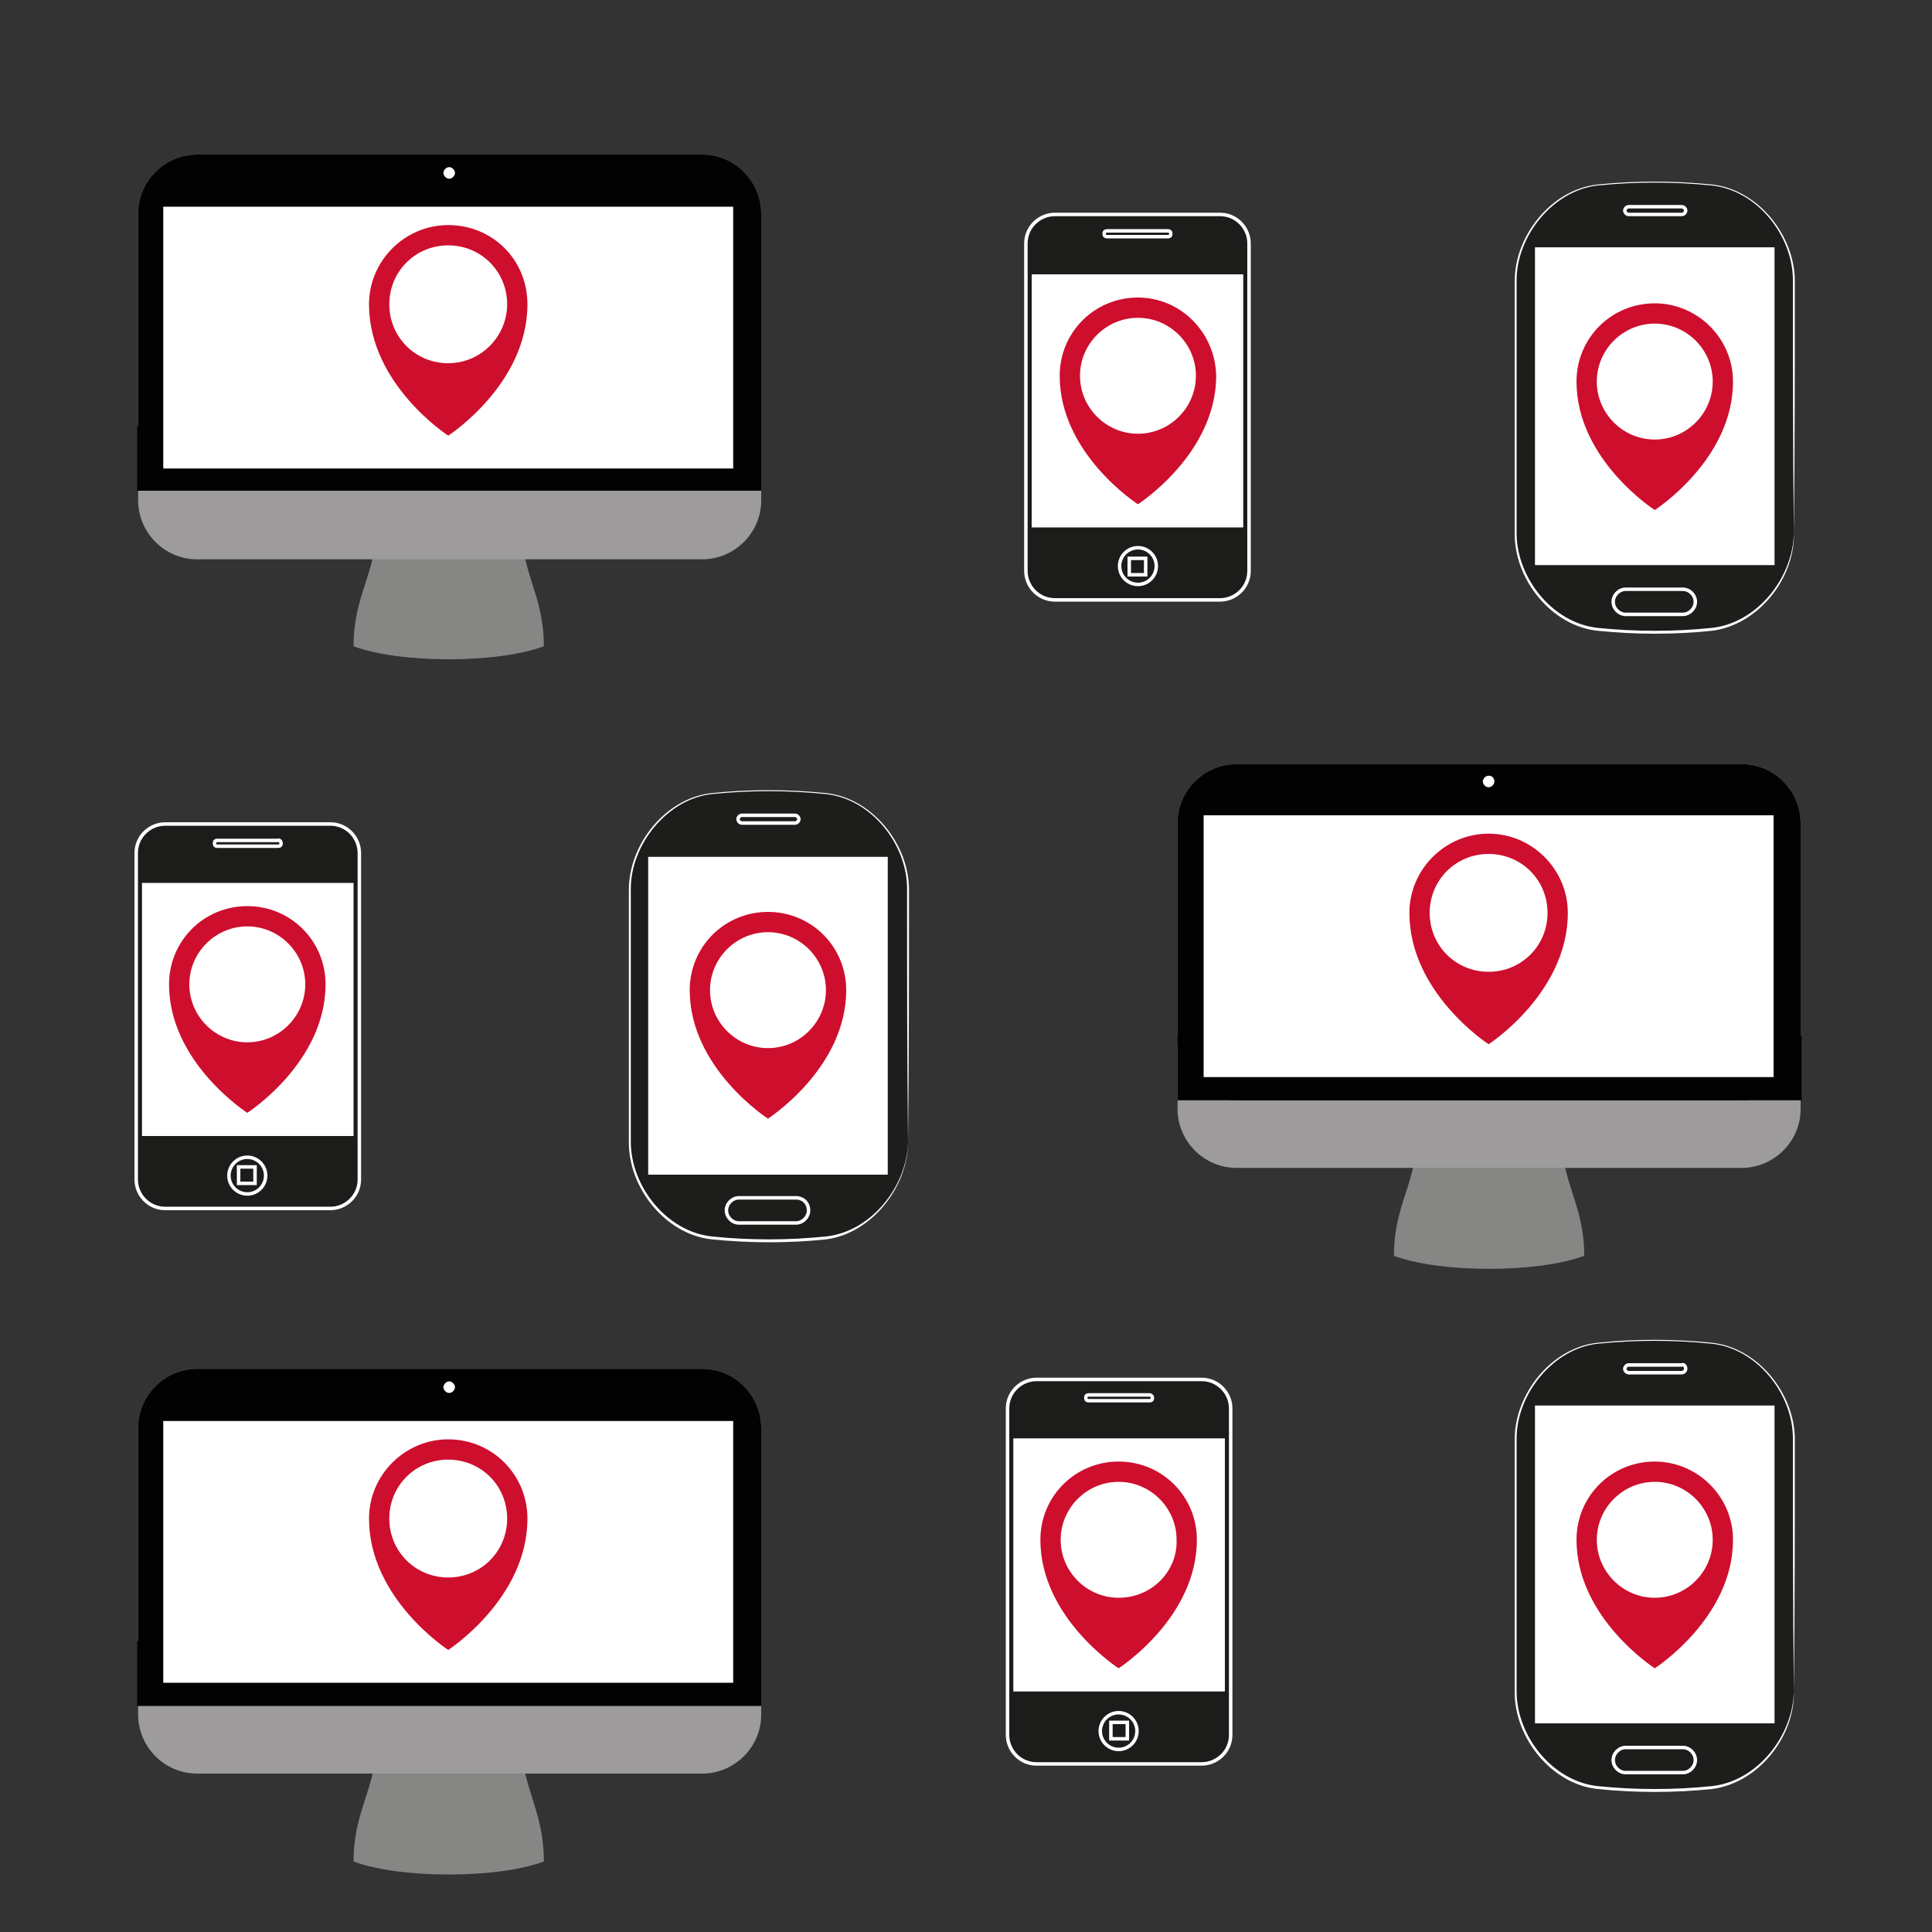
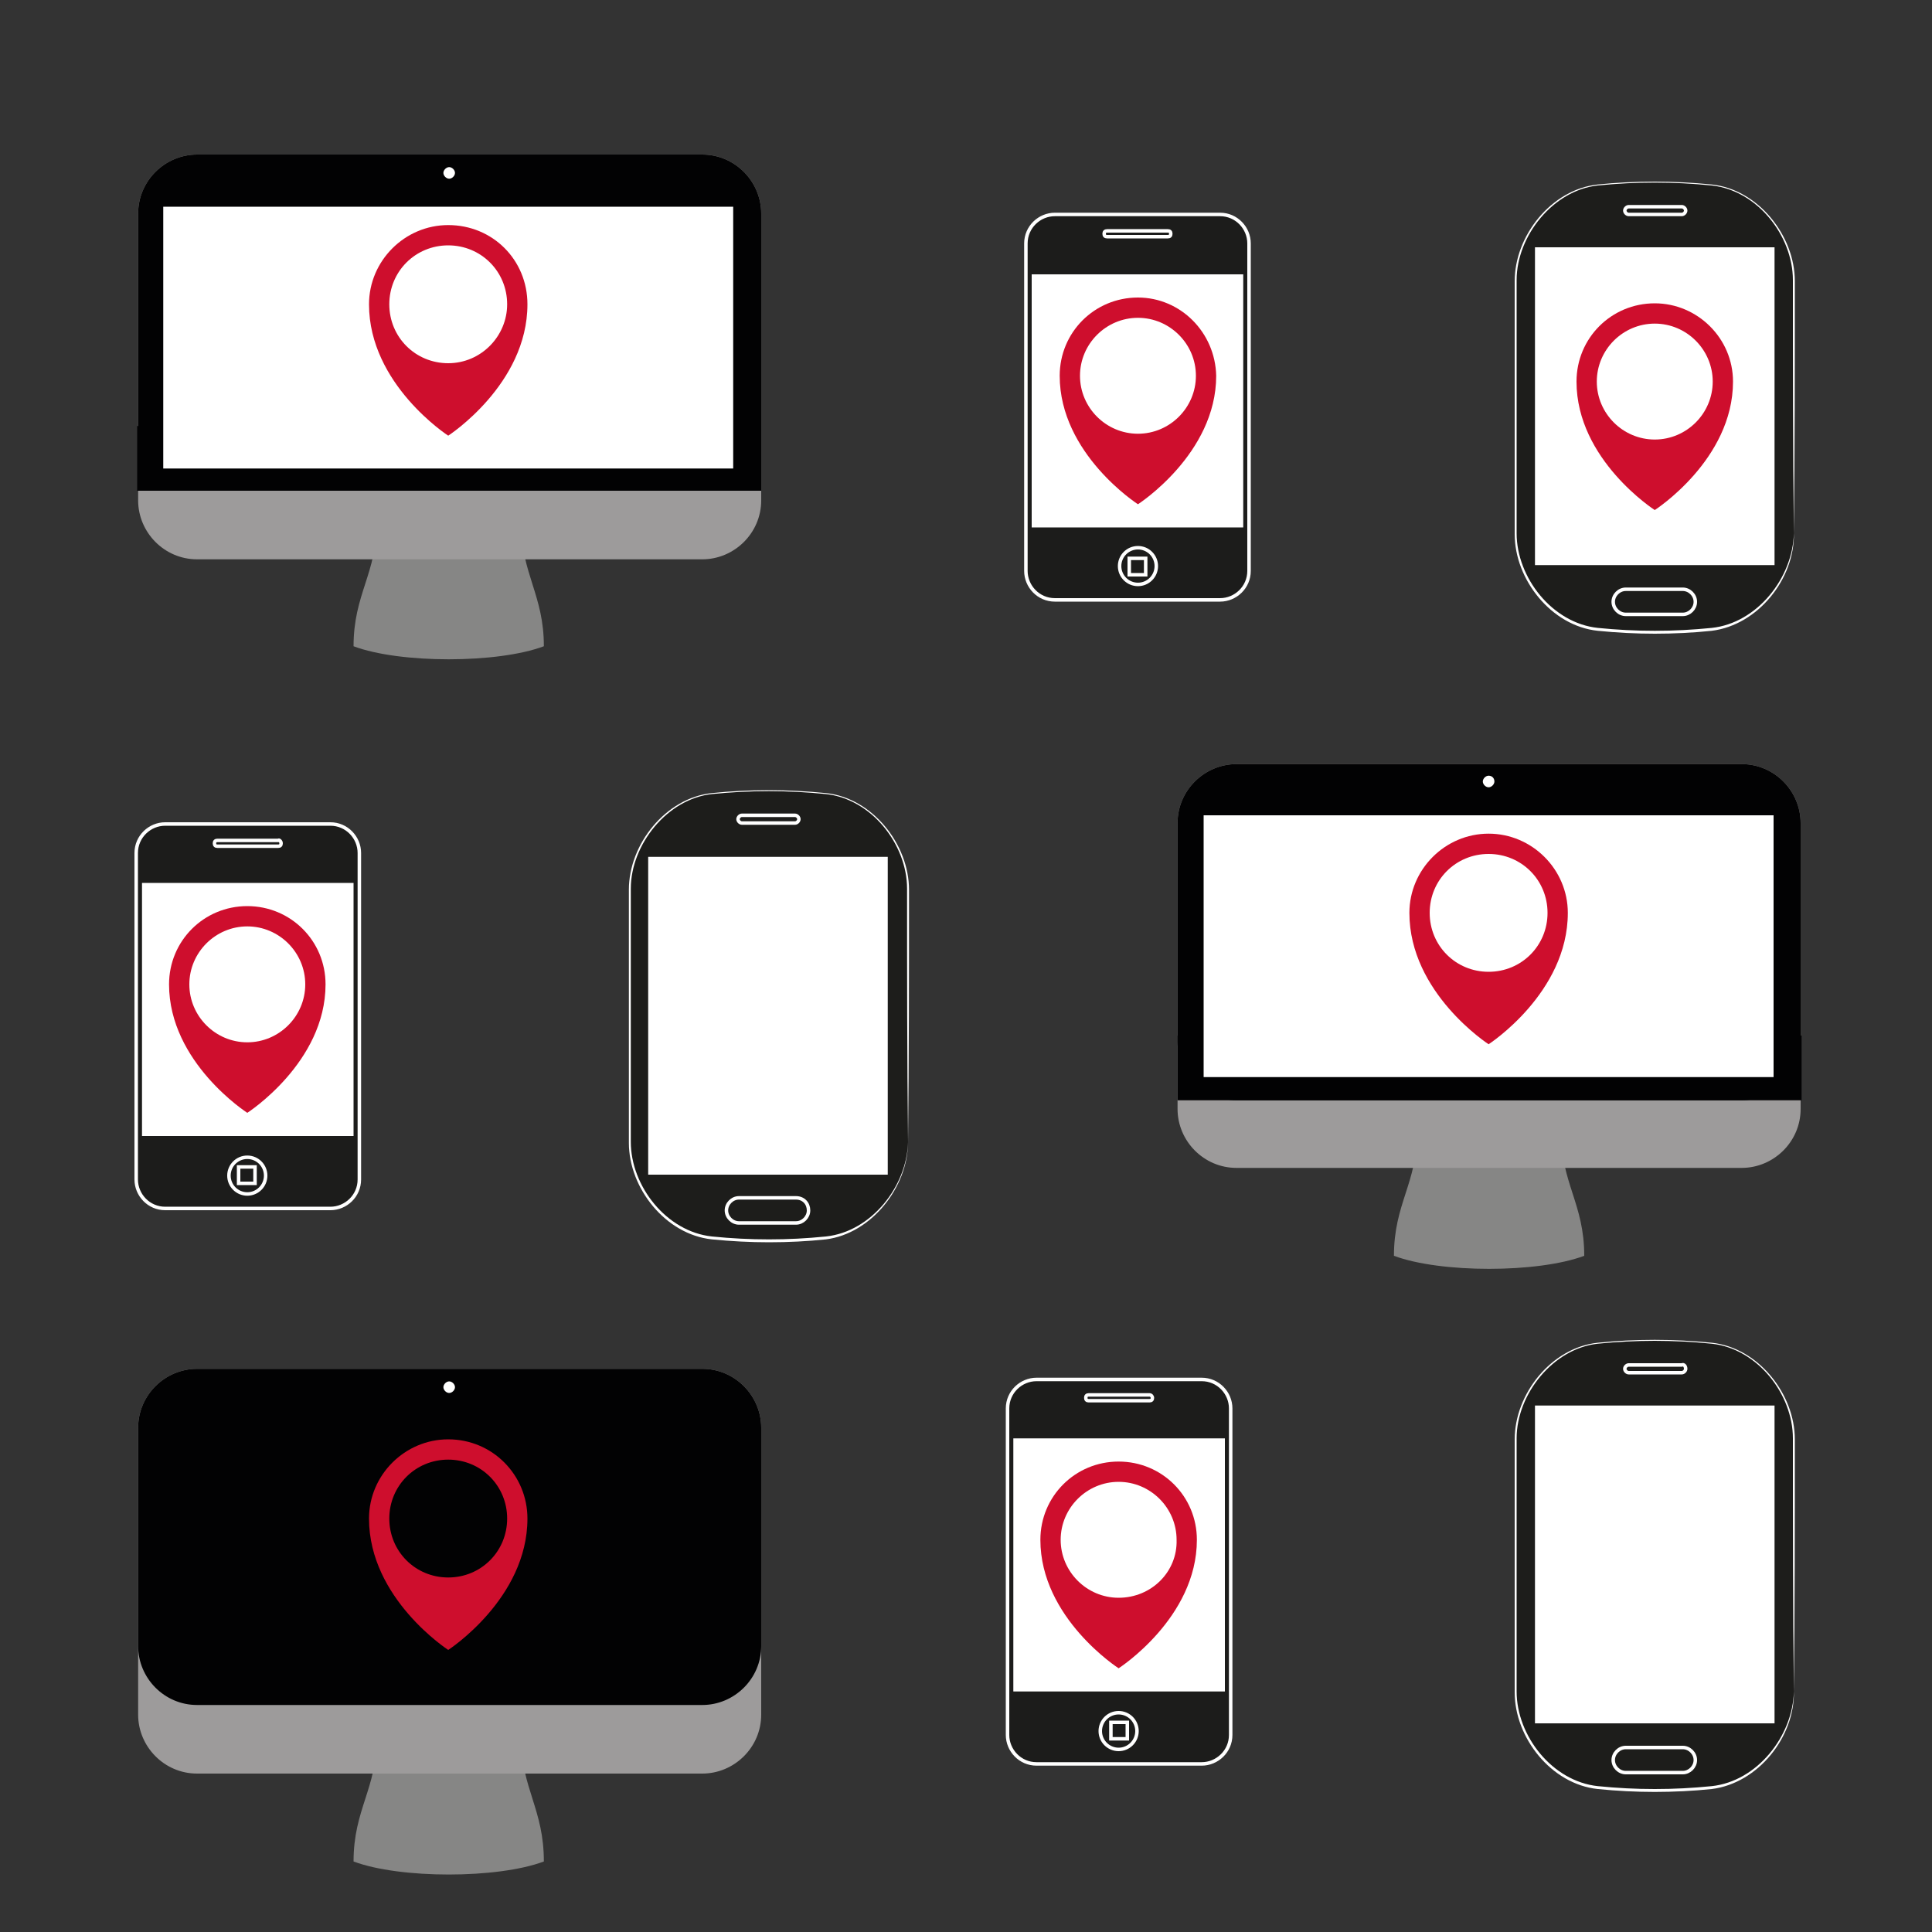
<svg xmlns="http://www.w3.org/2000/svg" version="1.1" id="Layer_1" x="0px" y="0px" viewBox="0 0 200 200" style="enable-background:new 0 0 200 200;" xml:space="preserve">
  <rect x="0" y="0" width="200" height="200" fill="#333333" stroke="none" />
  <style type="text/css">
	.st0{fill:#868685;}
	.st1{fill:#9D9B9B;}
	.st2{fill:#020203;}
	.st3{fill:#FFFFFF;}
	.st4{fill:#CE0E2D;}
	.st5{fill:#1D1D1B;}
	.st6{fill:none;stroke:#FFFFFF;stroke-width:0.361;stroke-miterlimit:10;}
	.st7{fill:#1C1C1B;stroke:#FFFFFF;stroke-width:0.361;stroke-miterlimit:10;}
</style>
  <g>
    <g>
      <g>
        <path class="st0" d="M56.3,66.9c-4.8,1.8-14.9,1.8-19.7,0c0-5.4,2.4-7.5,2.4-12.8c5,0,10,0,14.9,0C54,59.5,56.3,61.6,56.3,66.9z" />
      </g>
      <g>
        <path class="st1" d="M78.8,51.8c0,3.4-2.8,6.1-6.1,6.1H20.4c-3.4,0-6.1-2.8-6.1-6.1V22.1c0-3.4,2.8-6.1,6.1-6.1h52.3     c3.4,0,6.1,2.8,6.1,6.1V51.8z" />
      </g>
      <g>
        <path class="st2" d="M78.8,44.7c0,3.4-2.8,6.1-6.1,6.1H20.4c-3.4,0-6.1-2.8-6.1-6.1V22.1c0-3.4,2.8-6.1,6.1-6.1h52.3     c3.4,0,6.1,2.8,6.1,6.1V44.7z" />
      </g>
      <path class="st3" d="M47.1,17.9c0,0.3-0.3,0.6-0.6,0.6c-0.3,0-0.6-0.3-0.6-0.6c0-0.3,0.3-0.6,0.6-0.6    C46.8,17.3,47.1,17.6,47.1,17.9z" />
      <rect x="14.2" y="44.1" class="st2" width="64.6" height="6.7" />
    </g>
    <rect x="16.9" y="21.4" class="st3" width="59" height="27.1" />
    <g>
      <path class="st4" d="M46.4,37.6c-3.4,0-6.1-2.7-6.1-6.1c0-3.4,2.7-6.1,6.1-6.1s6.1,2.7,6.1,6.1C52.5,34.8,49.8,37.6,46.4,37.6     M46.4,23.3c-4.5,0-8.2,3.7-8.2,8.2c0,8.3,8.2,13.6,8.2,13.6s8.2-5.3,8.2-13.6C54.6,26.9,51,23.3,46.4,23.3" />
    </g>
  </g>
  <g>
    <g>
      <g>
        <path class="st0" d="M164,130c-4.8,1.8-14.9,1.8-19.7,0c0-5.4,2.4-7.5,2.4-12.8c5,0,10,0,14.9,0C161.6,122.5,164,124.6,164,130z" />
      </g>
      <g>
        <path class="st1" d="M186.4,114.8c0,3.4-2.8,6.1-6.1,6.1H128c-3.4,0-6.1-2.8-6.1-6.1V85.2c0-3.4,2.8-6.1,6.1-6.1h52.3     c3.4,0,6.1,2.8,6.1,6.1V114.8z" />
      </g>
      <g>
        <path class="st2" d="M186.4,107.8c0,3.4-2.8,6.1-6.1,6.1H128c-3.4,0-6.1-2.8-6.1-6.1V85.2c0-3.4,2.8-6.1,6.1-6.1h52.3     c3.4,0,6.1,2.8,6.1,6.1V107.8z" />
      </g>
      <path class="st3" d="M154.7,80.9c0,0.3-0.3,0.6-0.6,0.6c-0.3,0-0.6-0.3-0.6-0.6s0.3-0.6,0.6-0.6C154.5,80.3,154.7,80.6,154.7,80.9    z" />
      <rect x="121.9" y="107.2" class="st2" width="64.6" height="6.7" />
    </g>
    <rect x="124.6" y="84.4" class="st3" width="59" height="27.1" />
    <g>
      <path class="st4" d="M154.1,100.6c-3.4,0-6.1-2.7-6.1-6.1c0-3.4,2.7-6.1,6.1-6.1s6.1,2.7,6.1,6.1    C160.2,97.9,157.5,100.6,154.1,100.6 M154.1,86.3c-4.5,0-8.2,3.7-8.2,8.2c0,8.3,8.2,13.6,8.2,13.6s8.2-5.3,8.2-13.6    C162.3,90,158.6,86.3,154.1,86.3" />
    </g>
  </g>
  <g>
    <g>
      <g>
        <path class="st5" d="M185.7,55.2c0,4.6-3.8,9.4-8.5,9.9c-3.9,0.4-7.9,0.4-11.9,0c-4.7-0.5-8.5-5.2-8.5-9.9c0-8.7,0-17.4,0-26.1     c0-4.6,3.8-9.4,8.5-9.9c3.9-0.4,7.9-0.4,11.9,0c4.7,0.5,8.5,5.2,8.5,9.9C185.7,37.8,185.7,46.5,185.7,55.2z" />
        <path class="st3" d="M185.7,55.2L185.7,55.2L185.7,55.2c-0.1,4.6-3.8,9.3-8.5,9.8l0,0.1l0-0.1c-2,0.2-3.9,0.3-5.9,0.3     c-2,0-3.9-0.1-5.9-0.3l0,0.1l0-0.1c-4.7-0.5-8.4-5.2-8.4-9.8v0c0-4.4,0-8.7,0-13.1c0-4.4,0-8.7,0-13.1v0c0-4.6,3.8-9.3,8.4-9.8     l0-0.1l0,0.1c2-0.2,3.9-0.3,5.9-0.3c2,0,3.9,0.1,5.9,0.3l0-0.1l0,0.1c4.7,0.5,8.4,5.2,8.4,9.8v0     C185.6,37.8,185.6,46.5,185.7,55.2L185.7,55.2L185.7,55.2c0.1-8.7,0.1-17.4,0.1-26.1v0c0-4.7-3.8-9.5-8.6-10l0,0     c-2-0.2-4-0.3-5.9-0.3c-2,0-4,0.1-5.9,0.3l0,0c-4.8,0.5-8.6,5.3-8.6,10l0,0c0,4.4,0,8.7,0,13.1c0,4.4,0,8.7,0,13.1l0,0     c0,4.7,3.8,9.5,8.6,10l0,0c2,0.2,4,0.3,5.9,0.3c2,0,4-0.1,5.9-0.3l0,0C182,64.7,185.8,59.9,185.7,55.2L185.7,55.2L185.7,55.2z" />
      </g>
      <path class="st6" d="M174.5,21.8c0,0.2-0.2,0.4-0.4,0.4h-5.5c-0.2,0-0.4-0.2-0.4-0.4l0,0c0-0.2,0.2-0.4,0.4-0.4h5.5    C174.3,21.4,174.5,21.6,174.5,21.8L174.5,21.8z" />
      <path class="st6" d="M175.5,62.3c0,0.7-0.6,1.3-1.3,1.3h-5.9c-0.7,0-1.3-0.6-1.3-1.3l0,0c0-0.7,0.6-1.3,1.3-1.3h5.9    C174.9,61,175.5,61.6,175.5,62.3L175.5,62.3z" />
      <rect x="158.9" y="25.6" class="st3" width="24.8" height="32.9" />
    </g>
    <g>
      <path class="st4" d="M171.3,45.5c-3.3,0-6-2.7-6-6c0-3.3,2.7-6,6-6s6,2.7,6,6C177.3,42.8,174.6,45.5,171.3,45.5 M171.3,31.4    c-4.5,0-8.1,3.6-8.1,8.1c0,8.1,8.1,13.3,8.1,13.3s8.1-5.2,8.1-13.3C179.4,35,175.7,31.4,171.3,31.4" />
    </g>
  </g>
  <g>
    <g>
      <g>
        <path class="st5" d="M94,118.2c0,4.6-3.8,9.4-8.5,9.9c-3.9,0.4-7.9,0.4-11.9,0c-4.7-0.5-8.5-5.2-8.5-9.9c0-8.7,0-17.4,0-26.1     c0-4.6,3.8-9.4,8.5-9.9c3.9-0.4,7.9-0.4,11.9,0c4.7,0.5,8.5,5.2,8.5,9.9C94,100.8,94,109.5,94,118.2z" />
        <path class="st3" d="M94,118.2L94,118.2L94,118.2c-0.1,4.6-3.8,9.3-8.5,9.8l0,0.1l0-0.1c-2,0.2-3.9,0.3-5.9,0.3     c-2,0-3.9-0.1-5.9-0.3l0,0.1l0-0.1c-4.7-0.5-8.4-5.2-8.4-9.8v0c0-4.4,0-8.7,0-13.1c0-4.4,0-8.7,0-13.1l0,0c0-4.6,3.8-9.3,8.4-9.8     l0-0.1l0,0.1c2-0.2,3.9-0.3,5.9-0.3c2,0,3.9,0.1,5.9,0.3l0-0.1l0,0.1c4.7,0.5,8.4,5.2,8.4,9.8v0C93.9,100.8,93.9,109.5,94,118.2     L94,118.2L94,118.2c0.1-8.7,0.1-17.4,0.1-26.1v0c0-4.7-3.8-9.5-8.6-10l0,0c-2-0.2-4-0.3-5.9-0.3c-2,0-4,0.1-5.9,0.3l0,0     c-4.8,0.5-8.6,5.3-8.6,10v0c0,4.4,0,8.7,0,13.1c0,4.4,0,8.7,0,13.1l0,0c0,4.7,3.8,9.5,8.6,10l0,0c2,0.2,4,0.3,5.9,0.3     c2,0,4-0.1,5.9-0.3l0,0C90.2,127.7,94,122.9,94,118.2L94,118.2L94,118.2z" />
      </g>
      <path class="st6" d="M82.7,84.8c0,0.2-0.2,0.4-0.4,0.4h-5.5c-0.2,0-0.4-0.2-0.4-0.4l0,0c0-0.2,0.2-0.4,0.4-0.4h5.5    C82.5,84.4,82.7,84.6,82.7,84.8L82.7,84.8z" />
      <path class="st6" d="M83.7,125.3c0,0.7-0.6,1.3-1.3,1.3h-5.9c-0.7,0-1.3-0.6-1.3-1.3l0,0c0-0.7,0.6-1.3,1.3-1.3h5.9    C83.2,124,83.7,124.6,83.7,125.3L83.7,125.3z" />
      <rect x="67.1" y="88.7" class="st3" width="24.8" height="32.9" />
    </g>
    <g>
-       <path class="st4" d="M79.5,108.5c-3.3,0-6-2.7-6-6c0-3.3,2.7-6,6-6s6,2.7,6,6C85.5,105.8,82.8,108.5,79.5,108.5 M79.5,94.4    c-4.5,0-8.1,3.6-8.1,8.1c0,8.1,8.1,13.3,8.1,13.3s8.1-5.2,8.1-13.3C87.6,98,84,94.4,79.5,94.4" />
-     </g>
+       </g>
  </g>
  <g>
    <g>
      <g>
        <path class="st7" d="M129.3,59.1c0,1.7-1.4,3-3,3h-17.1c-1.7,0-3-1.4-3-3V25.2c0-1.7,1.4-3,3-3h17.1c1.7,0,3,1.4,3,3V59.1z" />
      </g>
      <rect x="116.9" y="57.8" class="st6" width="1.7" height="1.7" />
      <path class="st6" d="M121.2,24.2c0,0.2-0.1,0.3-0.3,0.3h-6.3c-0.2,0-0.3-0.1-0.3-0.3l0,0c0-0.2,0.1-0.3,0.3-0.3h6.3    C121.1,23.9,121.2,24,121.2,24.2L121.2,24.2z" />
      <circle class="st6" cx="117.8" cy="58.6" r="1.9" />
      <rect x="106.8" y="28.4" class="st3" width="21.9" height="26.2" />
    </g>
    <g>
      <path class="st4" d="M117.8,44.9c-3.3,0-6-2.7-6-6c0-3.3,2.7-6,6-6s6,2.7,6,6C123.8,42.2,121.1,44.9,117.8,44.9 M117.8,30.8    c-4.5,0-8.1,3.6-8.1,8.1c0,8.1,8.1,13.3,8.1,13.3s8.1-5.2,8.1-13.3C125.8,34.4,122.2,30.8,117.8,30.8" />
    </g>
  </g>
  <g>
    <g>
      <g>
        <path class="st0" d="M56.3,192.7c-4.8,1.8-14.9,1.8-19.7,0c0-5.4,2.4-7.5,2.4-12.8c5,0,10,0,14.9,0     C54,185.2,56.3,187.3,56.3,192.7z" />
      </g>
      <g>
        <path class="st1" d="M78.8,177.5c0,3.4-2.8,6.1-6.1,6.1H20.4c-3.4,0-6.1-2.8-6.1-6.1v-29.7c0-3.4,2.8-6.1,6.1-6.1h52.3     c3.4,0,6.1,2.8,6.1,6.1V177.5z" />
      </g>
      <g>
        <path class="st2" d="M78.8,170.4c0,3.4-2.8,6.1-6.1,6.1H20.4c-3.4,0-6.1-2.8-6.1-6.1v-22.6c0-3.4,2.8-6.1,6.1-6.1h52.3     c3.4,0,6.1,2.8,6.1,6.1V170.4z" />
      </g>
      <path class="st3" d="M47.1,143.6c0,0.3-0.3,0.6-0.6,0.6c-0.3,0-0.6-0.3-0.6-0.6c0-0.3,0.3-0.6,0.6-0.6    C46.8,143,47.1,143.3,47.1,143.6z" />
-       <rect x="14.2" y="169.9" class="st2" width="64.6" height="6.7" />
    </g>
-     <rect x="16.9" y="147.1" class="st3" width="59" height="27.1" />
    <g>
      <path class="st4" d="M46.4,163.3c-3.4,0-6.1-2.7-6.1-6.1c0-3.4,2.7-6.1,6.1-6.1s6.1,2.7,6.1,6.1C52.5,160.6,49.8,163.3,46.4,163.3     M46.4,149c-4.5,0-8.2,3.7-8.2,8.2c0,8.3,8.2,13.6,8.2,13.6s8.2-5.3,8.2-13.6C54.6,152.7,51,149,46.4,149" />
    </g>
  </g>
  <g>
    <g>
      <g>
        <path class="st5" d="M185.7,175.1c0,4.6-3.8,9.4-8.5,9.9c-3.9,0.4-7.9,0.4-11.9,0c-4.7-0.5-8.5-5.2-8.5-9.9c0-8.7,0-17.4,0-26.1     c0-4.6,3.8-9.4,8.5-9.9c3.9-0.4,7.9-0.4,11.9,0c4.7,0.5,8.5,5.2,8.5,9.9C185.7,157.7,185.7,166.4,185.7,175.1z" />
        <path class="st3" d="M185.7,175.1L185.7,175.1L185.7,175.1c-0.1,4.6-3.8,9.3-8.5,9.8l0,0.1l0-0.1c-2,0.2-3.9,0.3-5.9,0.3     c-2,0-3.9-0.1-5.9-0.3l0,0.1l0-0.1c-4.7-0.5-8.4-5.2-8.4-9.8v0c0-4.4,0-8.7,0-13.1c0-4.4,0-8.7,0-13.1l0,0c0-4.6,3.8-9.3,8.4-9.8     l0-0.1l0,0.1c2-0.2,3.9-0.3,5.9-0.3c2,0,3.9,0.1,5.9,0.3l0-0.1l0,0.1c4.7,0.5,8.4,5.2,8.4,9.8v0     C185.6,157.7,185.6,166.4,185.7,175.1L185.7,175.1L185.7,175.1c0.1-8.7,0.1-17.4,0.1-26.1v0c0-4.7-3.8-9.5-8.6-10l0,0     c-2-0.2-4-0.3-5.9-0.3c-2,0-4,0.1-5.9,0.3l0,0c-4.8,0.5-8.6,5.3-8.6,10v0c0,4.4,0,8.7,0,13.1c0,4.4,0,8.7,0,13.1v0     c0,4.7,3.8,9.5,8.6,10l0,0c2,0.2,4,0.3,5.9,0.3s4-0.1,5.9-0.3l0,0C182,184.6,185.8,179.8,185.7,175.1L185.7,175.1L185.7,175.1z" />
      </g>
      <path class="st6" d="M174.5,141.7c0,0.2-0.2,0.4-0.4,0.4h-5.5c-0.2,0-0.4-0.2-0.4-0.4l0,0c0-0.2,0.2-0.4,0.4-0.4h5.5    C174.3,141.2,174.5,141.4,174.5,141.7L174.5,141.7z" />
      <path class="st6" d="M175.5,182.2c0,0.7-0.6,1.3-1.3,1.3h-5.9c-0.7,0-1.3-0.6-1.3-1.3l0,0c0-0.7,0.6-1.3,1.3-1.3h5.9    C174.9,180.9,175.5,181.5,175.5,182.2L175.5,182.2z" />
      <rect x="158.9" y="145.5" class="st3" width="24.8" height="32.9" />
    </g>
    <g>
-       <path class="st4" d="M171.3,165.4c-3.3,0-6-2.7-6-6c0-3.3,2.7-6,6-6s6,2.7,6,6C177.3,162.7,174.6,165.4,171.3,165.4 M171.3,151.3    c-4.5,0-8.1,3.6-8.1,8.1c0,8.1,8.1,13.3,8.1,13.3s8.1-5.2,8.1-13.3C179.4,154.9,175.7,151.3,171.3,151.3" />
-     </g>
+       </g>
  </g>
  <g>
    <g>
      <g>
        <path class="st7" d="M127.4,179.6c0,1.7-1.4,3-3,3h-17.1c-1.7,0-3-1.4-3-3v-33.8c0-1.7,1.4-3,3-3h17.1c1.7,0,3,1.4,3,3V179.6z" />
      </g>
      <rect x="115" y="178.3" class="st6" width="1.7" height="1.7" />
      <path class="st6" d="M119.3,144.7c0,0.2-0.1,0.3-0.3,0.3h-6.3c-0.2,0-0.3-0.1-0.3-0.3l0,0c0-0.2,0.1-0.3,0.3-0.3h6.3    C119.2,144.4,119.3,144.6,119.3,144.7L119.3,144.7z" />
      <circle class="st6" cx="115.8" cy="179.2" r="1.9" />
      <rect x="104.9" y="148.9" class="st3" width="21.9" height="26.2" />
    </g>
    <g>
      <path class="st4" d="M115.8,165.4c-3.3,0-6-2.7-6-6c0-3.3,2.7-6,6-6s6,2.7,6,6C121.9,162.7,119.2,165.4,115.8,165.4 M115.8,151.3    c-4.5,0-8.1,3.6-8.1,8.1c0,8.1,8.1,13.3,8.1,13.3s8.1-5.2,8.1-13.3C123.9,154.9,120.3,151.3,115.8,151.3" />
    </g>
  </g>
  <g>
    <g>
      <g>
        <path class="st7" d="M37.2,122.1c0,1.7-1.4,3-3,3H17.1c-1.7,0-3-1.4-3-3V88.3c0-1.7,1.4-3,3-3h17.1c1.7,0,3,1.4,3,3V122.1z" />
      </g>
      <rect x="24.7" y="120.8" class="st6" width="1.7" height="1.7" />
      <path class="st6" d="M29.1,87.3c0,0.2-0.1,0.3-0.3,0.3h-6.3c-0.2,0-0.3-0.1-0.3-0.3l0,0c0-0.2,0.1-0.3,0.3-0.3h6.3    C28.9,86.9,29.1,87.1,29.1,87.3L29.1,87.3z" />
      <circle class="st6" cx="25.6" cy="121.7" r="1.9" />
      <rect x="14.7" y="91.4" class="st3" width="21.9" height="26.2" />
    </g>
    <g>
      <path class="st4" d="M25.6,107.9c-3.3,0-6-2.7-6-6c0-3.3,2.7-6,6-6s6,2.7,6,6C31.6,105.2,28.9,107.9,25.6,107.9 M25.6,93.8    c-4.5,0-8.1,3.6-8.1,8.1c0,8.1,8.1,13.3,8.1,13.3s8.1-5.2,8.1-13.3C33.7,97.4,30.1,93.8,25.6,93.8" />
    </g>
  </g>
</svg>